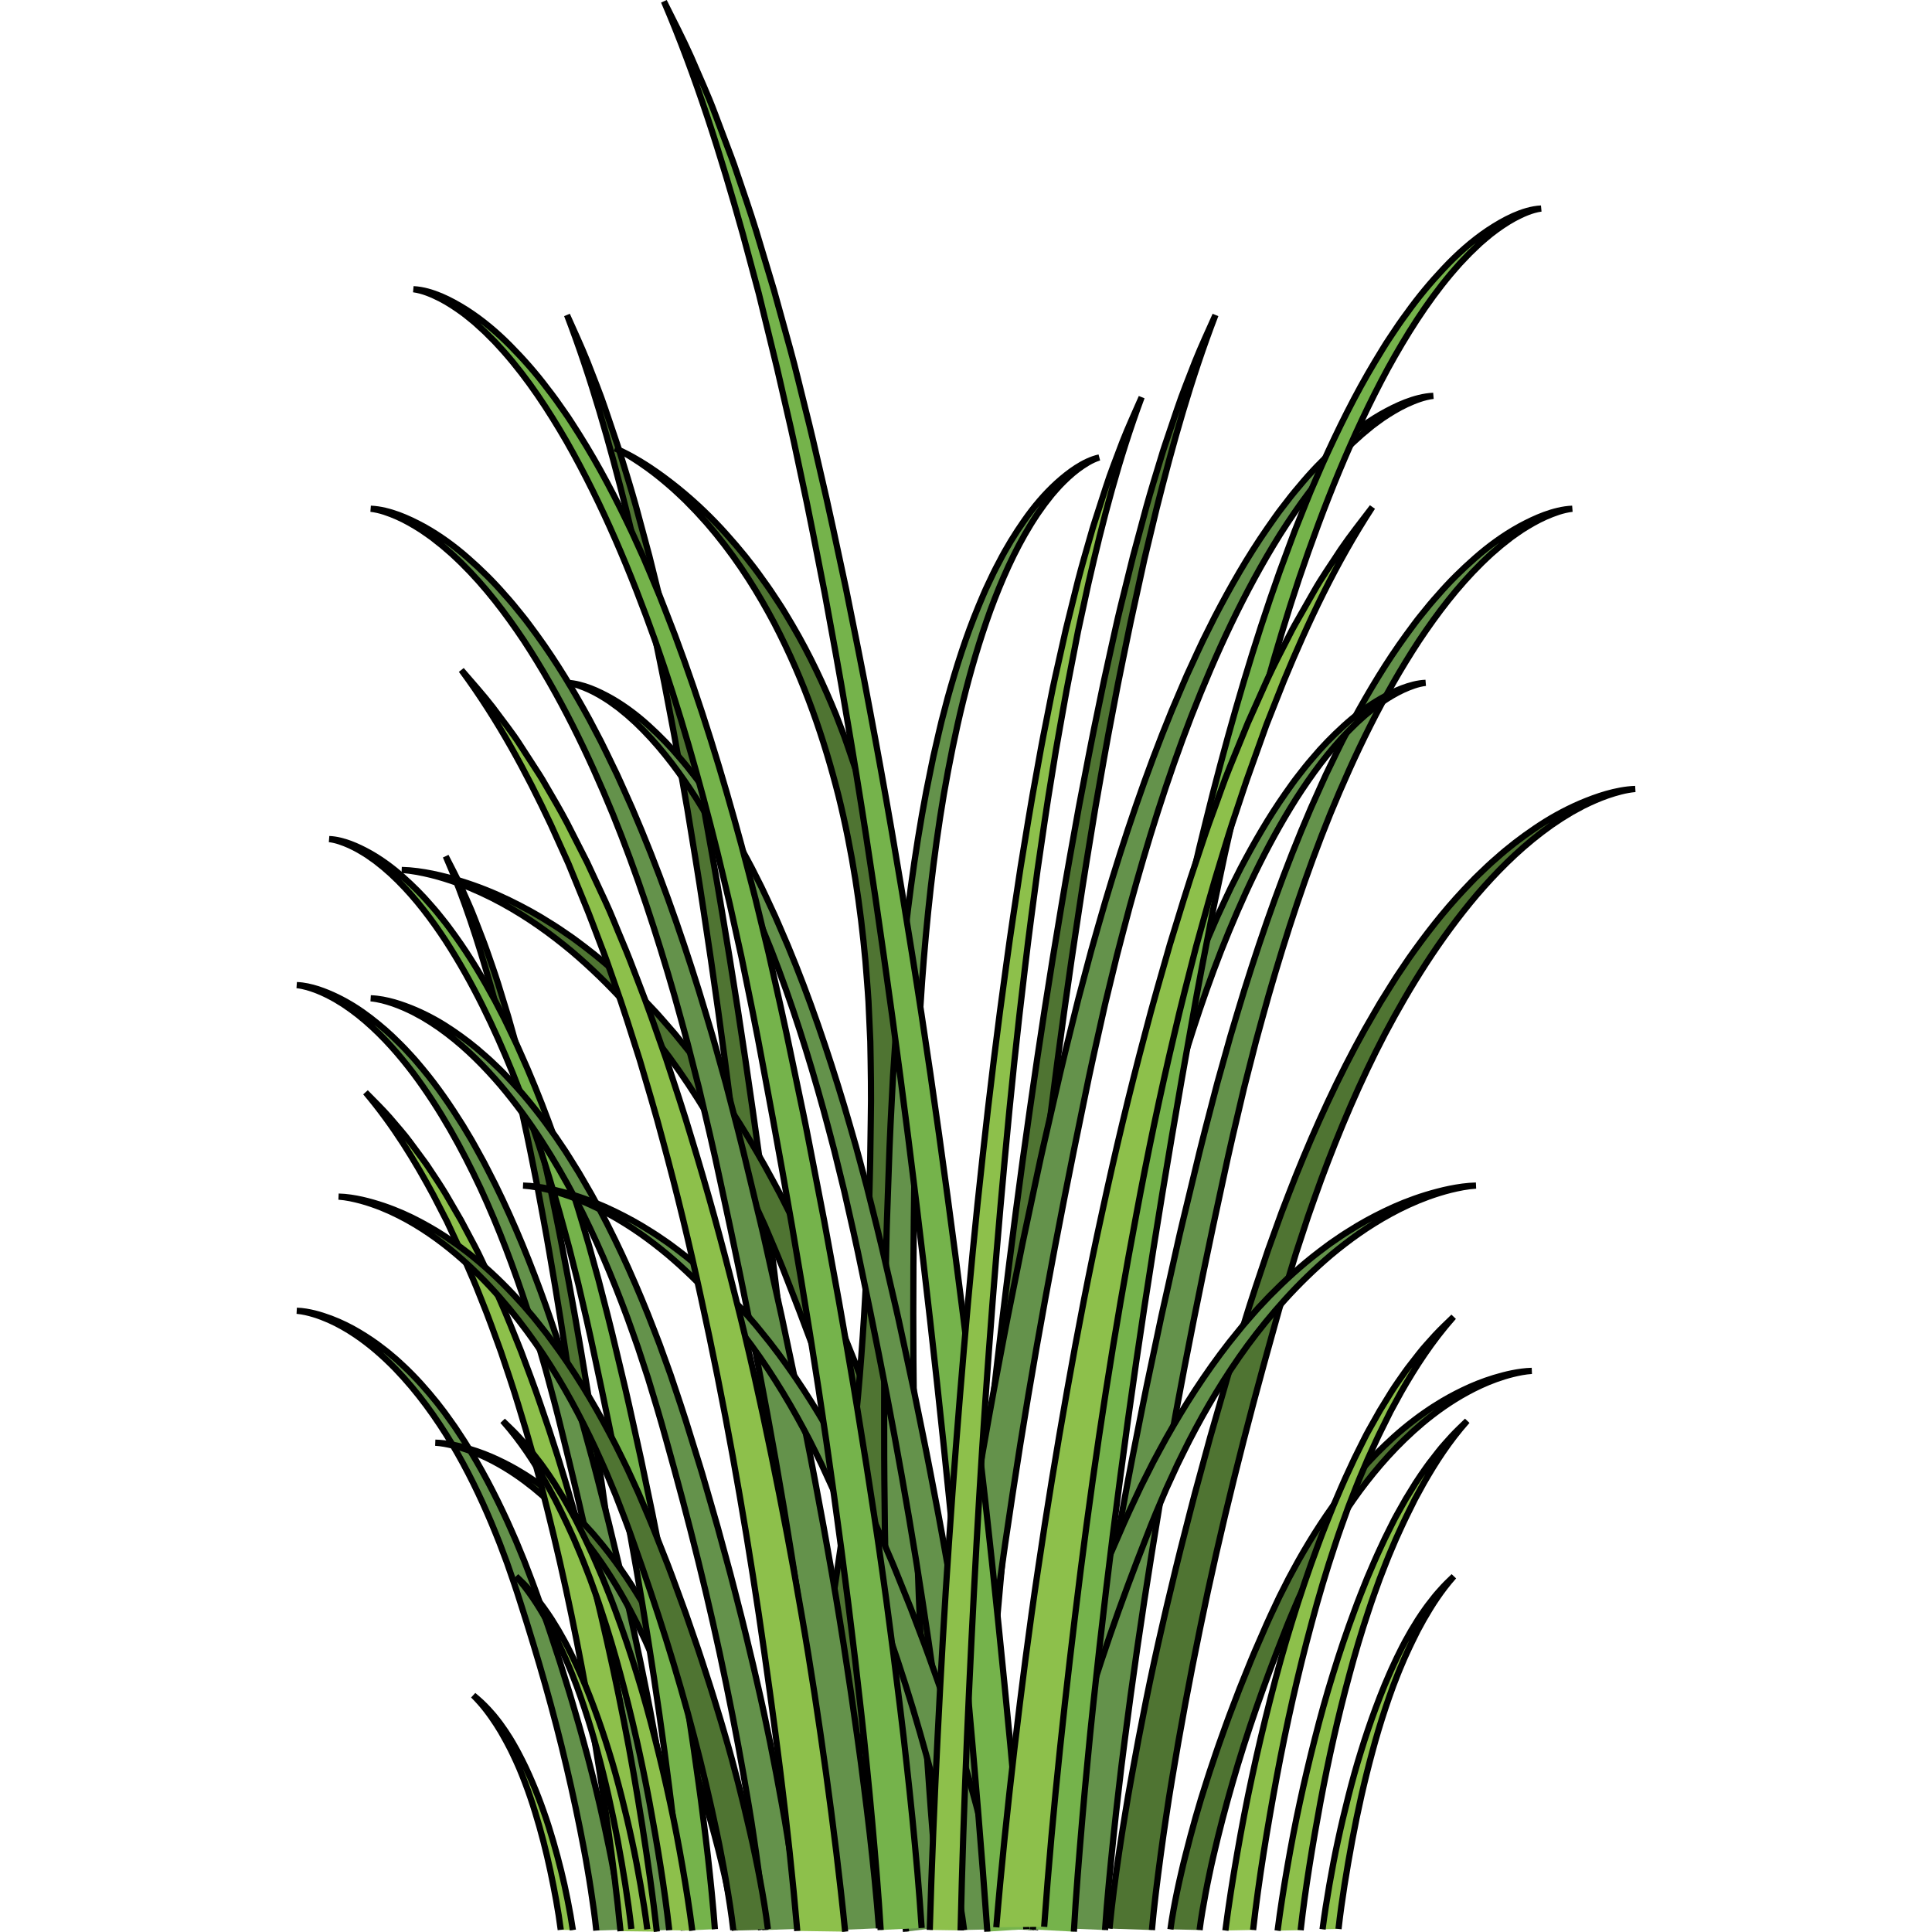
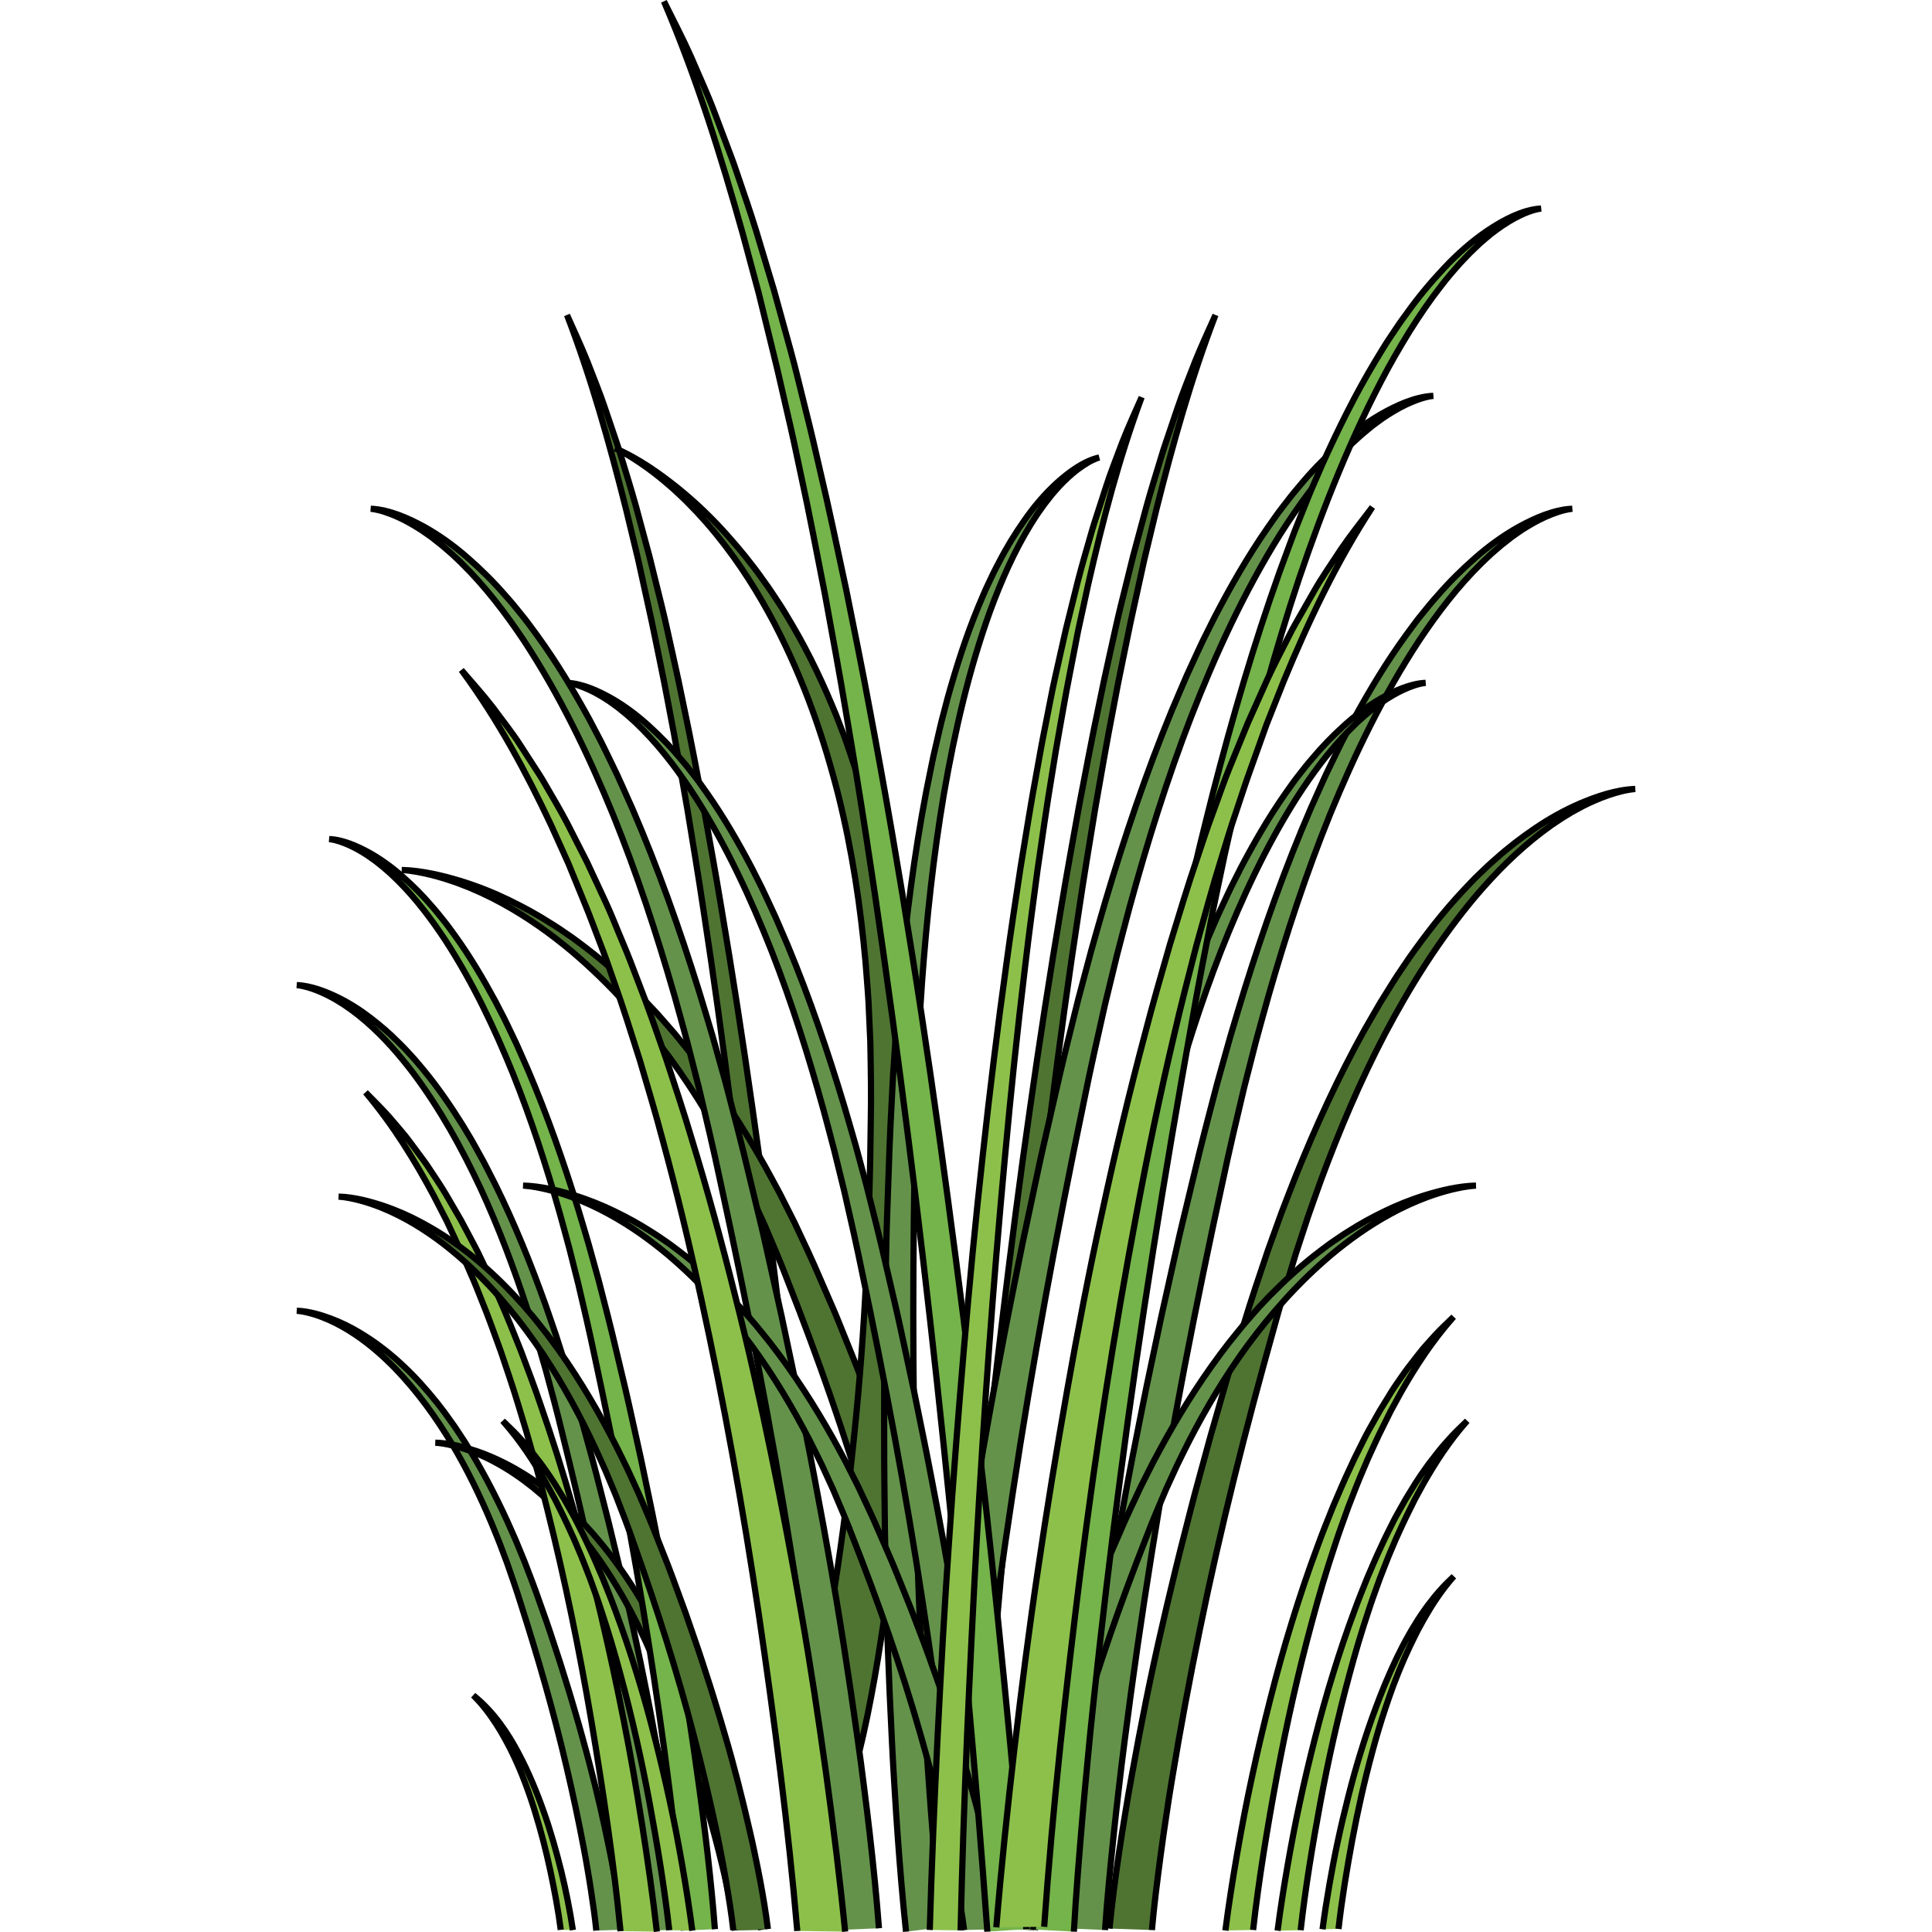
<svg xmlns="http://www.w3.org/2000/svg" version="1.1" id="Layer_1" width="800px" height="800px" viewBox="0 0 215.587 311.052" enable-background="new 0 0 215.587 311.052" xml:space="preserve">
  <g>
    <g>
-       <path fill="#4F7432" stroke="#000000" stroke-miterlimit="10" d="M53.617,310.528c-1.06-14.563-2.475-29.137-4.013-43.681    c-1.553-14.547-3.348-29.072-5.453-43.555c-1.04-7.244-2.178-14.474-3.439-21.686c-0.611-3.609-1.3-7.205-1.97-10.804    c-0.721-3.59-1.418-7.185-2.216-10.76c-0.383-1.791-0.772-3.581-1.203-5.361c-0.427-1.781-0.819-3.572-1.275-5.346l-1.335-5.333    l-1.456-5.304c-2.02-7.052-4.258-14.057-7.225-20.841c0.839,1.653,1.719,3.296,2.489,4.983c0.737,1.698,1.543,3.377,2.195,5.107    l0.999,2.589c0.33,0.864,0.678,1.724,0.97,2.599c0.608,1.744,1.226,3.487,1.783,5.246l1.625,5.289l1.503,5.319    c0.505,1.773,0.92,3.564,1.384,5.346c0.465,1.782,0.888,3.571,1.304,5.362c0.866,3.576,1.629,7.171,2.418,10.762    c0.737,3.599,1.494,7.196,2.171,10.805c1.394,7.212,2.666,14.443,3.839,21.688c1.192,7.242,2.258,14.501,3.26,21.766    c1.002,7.266,1.946,14.538,2.814,21.818c0.88,7.279,1.663,14.567,2.4,21.86c0.732,7.296,1.415,14.585,2,21.908" />
      <path fill="#64924B" stroke="#000000" stroke-miterlimit="10" d="M57.142,310.821c-0.26-3.323-0.646-6.701-1.04-10.053    c-0.204-1.679-0.406-3.358-0.637-5.036l-0.336-2.518l-0.364-2.516c-0.979-6.71-2.086-13.413-3.31-20.107    c-2.423-13.39-5.408-26.73-8.713-40.028c-0.798-3.331-1.699-6.637-2.594-9.947l-1.44-4.949c-0.498-1.647-1.036-3.286-1.552-4.93    c-2.149-6.558-4.582-13.069-7.536-19.452c-2.988-6.369-6.427-12.641-10.842-18.541c-2.234-2.934-4.701-5.787-7.675-8.352    c-0.38-0.314-0.751-0.636-1.139-0.946l-1.197-0.907l-1.253-0.867c-0.437-0.272-0.874-0.547-1.324-0.81    c-0.914-0.511-1.864-0.994-2.883-1.395c-1.022-0.388-2.095-0.746-3.257-0.864c1.174,0.042,2.32,0.314,3.399,0.656    c1.08,0.35,2.101,0.787,3.09,1.259c1.966,0.958,3.75,2.105,5.37,3.352c1.623,1.245,3.147,2.563,4.519,3.955    c0.344,0.348,0.711,0.685,1.035,1.042l0.987,1.065c0.671,0.705,1.255,1.447,1.878,2.173c2.434,2.928,4.522,5.992,6.46,9.098    l1.402,2.345c0.454,0.785,0.877,1.579,1.317,2.369l0.654,1.186c0.214,0.396,0.41,0.797,0.616,1.195l1.222,2.394    c3.162,6.409,5.794,12.94,8.14,19.516c0.565,1.648,1.152,3.293,1.699,4.944l1.586,4.962c0.991,3.317,1.99,6.637,2.88,9.961    l1.372,4.985c0.462,1.661,0.862,3.331,1.297,4.996l1.275,4.999l1.206,5.008c0.826,3.336,1.55,6.685,2.316,10.03    c0.383,1.672,0.72,3.35,1.082,5.024c0.353,1.676,0.722,3.35,1.047,5.029c1.385,6.707,2.561,13.437,3.638,20.177l0.399,2.528    l0.371,2.531c0.255,1.687,0.48,3.376,0.708,5.066c0.442,3.387,0.837,6.753,1.135,10.184" />
      <path fill="#64924B" stroke="#000000" stroke-miterlimit="10" d="M48.276,310.821c-0.22-2.178-0.545-4.393-0.878-6.59    c-0.173-1.101-0.343-2.201-0.538-3.302l-0.284-1.651l-0.307-1.65c-0.827-4.399-1.762-8.793-2.796-13.181    c-2.047-8.778-4.568-17.522-7.36-26.24c-0.674-2.184-1.435-4.351-2.191-6.521l-1.217-3.244c-0.421-1.079-0.875-2.154-1.311-3.232    c-1.815-4.299-3.87-8.567-6.366-12.752c-2.524-4.175-5.429-8.287-9.158-12.155c-1.887-1.923-3.971-3.794-6.483-5.475    c-0.321-0.206-0.635-0.417-0.962-0.62l-1.011-0.595l-1.059-0.568c-0.369-0.178-0.739-0.358-1.118-0.531    c-0.772-0.335-1.574-0.652-2.435-0.914c-0.863-0.255-1.769-0.489-2.752-0.567c0.992,0.027,1.959,0.206,2.871,0.43    c0.913,0.229,1.774,0.516,2.61,0.825c1.661,0.628,3.167,1.38,4.536,2.197c1.371,0.816,2.658,1.68,3.817,2.592    c0.29,0.228,0.6,0.449,0.875,0.683l0.834,0.698c0.567,0.462,1.06,0.948,1.586,1.424c2.056,1.92,3.82,3.928,5.456,5.964    l1.185,1.537c0.384,0.515,0.741,1.035,1.113,1.553l0.553,0.777c0.181,0.26,0.346,0.523,0.52,0.784l1.032,1.569    c2.671,4.201,4.894,8.483,6.876,12.794c0.477,1.08,0.973,2.158,1.435,3.241l1.34,3.253c0.837,2.174,1.681,4.351,2.433,6.53    l1.159,3.268c0.39,1.089,0.729,2.183,1.095,3.275l1.077,3.277l1.019,3.283c0.697,2.187,1.309,4.383,1.956,6.575    c0.323,1.096,0.608,2.196,0.914,3.294c0.298,1.098,0.61,2.196,0.884,3.297c1.17,4.397,2.164,8.808,3.073,13.227l0.337,1.657    l0.313,1.659c0.215,1.106,0.405,2.213,0.598,3.321c0.373,2.22,0.707,4.427,0.958,6.676" />
      <path fill="#4F7432" stroke="#000000" stroke-miterlimit="10" d="M70.578,310.821c-0.22-1.715-0.545-3.458-0.878-5.187    c-0.173-0.866-0.343-1.733-0.538-2.599l-0.284-1.299l-0.307-1.299c-0.827-3.463-1.762-6.922-2.796-10.376    c-2.047-6.91-4.568-13.793-7.36-20.655c-0.674-1.719-1.435-3.425-2.191-5.133l-1.217-2.554c-0.421-0.85-0.875-1.696-1.311-2.544    c-1.815-3.384-3.87-6.744-6.366-10.037c-2.524-3.286-5.429-6.523-9.158-9.568c-1.887-1.514-3.971-2.986-6.483-4.31    c-0.321-0.162-0.635-0.328-0.962-0.488l-1.011-0.468l-1.059-0.447c-0.369-0.14-0.739-0.282-1.118-0.418    c-0.772-0.264-1.574-0.513-2.435-0.72c-0.863-0.2-1.769-0.385-2.752-0.446c0.992,0.022,1.959,0.162,2.871,0.338    c0.913,0.18,1.774,0.406,2.61,0.649c1.661,0.494,3.167,1.086,4.536,1.73c1.371,0.643,2.658,1.323,3.817,2.041    c0.29,0.179,0.6,0.354,0.875,0.537l0.834,0.549c0.567,0.364,1.06,0.746,1.586,1.121c2.056,1.511,3.82,3.092,5.456,4.694    l1.185,1.21c0.384,0.405,0.741,0.815,1.113,1.222l0.553,0.612c0.181,0.205,0.346,0.411,0.52,0.617l1.032,1.235    c2.671,3.307,4.894,6.677,6.876,10.071c0.477,0.85,0.973,1.699,1.435,2.551l1.34,2.56c0.837,1.712,1.681,3.425,2.433,5.14    l1.159,2.572c0.39,0.857,0.729,1.719,1.095,2.578l1.077,2.58l1.019,2.584c0.697,1.722,1.309,3.45,1.956,5.176    c0.323,0.863,0.608,1.729,0.914,2.593c0.298,0.865,0.61,1.729,0.884,2.595c1.17,3.461,2.164,6.933,3.073,10.411l0.337,1.305    l0.313,1.306c0.215,0.87,0.405,1.742,0.598,2.614c0.373,1.748,0.707,3.485,0.958,5.255" />
      <path fill="#75B34B" stroke="#000000" stroke-miterlimit="10" d="M62.359,310.821c-0.26-3.836-0.646-7.736-1.04-11.605    c-0.204-1.938-0.406-3.877-0.637-5.814l-0.336-2.907l-0.364-2.905c-0.979-7.746-2.086-15.485-3.31-23.213    c-2.423-15.458-5.408-30.858-8.713-46.211c-0.798-3.846-1.699-7.662-2.594-11.483l-1.44-5.713    c-0.498-1.901-1.036-3.794-1.552-5.691c-2.149-7.57-4.582-15.088-7.536-22.456c-2.988-7.352-6.427-14.593-10.842-21.405    c-2.234-3.387-4.701-6.681-7.675-9.642c-0.38-0.363-0.751-0.734-1.139-1.092l-1.197-1.048l-1.253-1.001    c-0.437-0.314-0.874-0.631-1.324-0.935c-0.914-0.59-1.864-1.148-2.883-1.61c-1.022-0.448-2.095-0.861-3.257-0.998    c1.174,0.048,2.32,0.363,3.399,0.757c1.08,0.404,2.101,0.909,3.09,1.453c1.966,1.105,3.75,2.43,5.37,3.87    c1.623,1.438,3.147,2.959,4.519,4.565c0.344,0.401,0.711,0.791,1.035,1.202l0.987,1.229c0.671,0.814,1.255,1.67,1.878,2.508    c2.434,3.381,4.522,6.918,6.46,10.503l1.402,2.707c0.454,0.907,0.877,1.823,1.317,2.735l0.654,1.369    c0.214,0.458,0.41,0.92,0.616,1.38l1.222,2.764c3.162,7.398,5.794,14.938,8.14,22.531c0.565,1.902,1.152,3.801,1.699,5.707    l1.586,5.728c0.991,3.829,1.99,7.663,2.88,11.5l1.372,5.755c0.462,1.918,0.862,3.845,1.297,5.767l1.275,5.771l1.206,5.782    c0.826,3.852,1.55,7.718,2.316,11.579c0.383,1.93,0.72,3.867,1.082,5.8c0.353,1.935,0.722,3.867,1.047,5.805    c1.385,7.743,2.561,15.512,3.638,23.293l0.399,2.919l0.371,2.922c0.255,1.947,0.48,3.898,0.708,5.849    c0.442,3.91,0.837,7.796,1.135,11.757" />
      <path fill="#8DC04B" stroke="#000000" stroke-miterlimit="10" d="M42.551,310.704c-0.405-3.151-1.004-6.313-1.67-9.472    c-0.674-3.159-1.481-6.32-2.457-9.478c-0.481-1.579-1.016-3.158-1.618-4.736c-0.29-0.789-0.624-1.577-0.946-2.366    c-0.351-0.787-0.688-1.576-1.081-2.362c-0.188-0.393-0.379-0.787-0.593-1.179c-0.212-0.392-0.404-0.786-0.632-1.177l-0.665-1.176    l-0.731-1.173c-1.018-1.561-2.155-3.117-3.693-4.642c0.438,0.374,0.898,0.748,1.299,1.128c0.382,0.382,0.801,0.761,1.137,1.147    l0.514,0.579c0.17,0.193,0.35,0.386,0.498,0.581c0.311,0.389,0.627,0.777,0.91,1.168l0.823,1.173l0.757,1.177    c0.254,0.392,0.459,0.787,0.691,1.18c0.232,0.393,0.442,0.787,0.648,1.182c0.43,0.788,0.804,1.577,1.191,2.367    c0.359,0.79,0.729,1.58,1.056,2.37c0.675,1.581,1.283,3.163,1.836,4.746c0.564,1.583,1.06,3.166,1.519,4.749    c0.46,1.583,0.889,3.167,1.276,4.75c0.394,1.583,0.734,3.166,1.049,4.749c0.313,1.584,0.599,3.164,0.831,4.75" />
      <path fill="#8DC04B" stroke="#000000" stroke-miterlimit="10" d="M52.169,310.92c-1.114-11.289-2.808-22.612-4.704-33.921    c-1.921-11.311-4.238-22.623-7.065-33.924c-1.392-5.651-2.947-11.299-4.702-16.941c-0.846-2.822-1.82-5.639-2.763-8.458    c-1.027-2.815-2.013-5.632-3.167-8.441c-0.55-1.406-1.111-2.811-1.74-4.213c-0.623-1.402-1.187-2.808-1.859-4.206l-1.957-4.2    l-2.156-4.187c-3.004-5.571-6.367-11.123-10.932-16.554c1.302,1.331,2.671,2.658,3.86,4.011c1.133,1.359,2.38,2.708,3.374,4.086    l1.524,2.063c0.504,0.688,1.036,1.375,1.476,2.069c0.92,1.385,1.857,2.771,2.693,4.164l2.433,4.187l2.233,4.201    c0.75,1.401,1.353,2.809,2.037,4.214c0.684,1.405,1.3,2.812,1.906,4.221c1.264,2.815,2.36,5.636,3.497,8.457    c1.053,2.823,2.137,5.646,3.092,8.473c1.974,5.651,3.747,11.309,5.357,16.97c1.642,5.66,3.077,11.325,4.405,16.99    c1.33,5.665,2.565,11.332,3.675,16.999c1.13,5.667,2.1,11.335,2.994,17.003c0.887,5.67,1.694,11.331,2.339,17.012" />
    </g>
    <path fill="#4F7432" stroke="#000000" stroke-miterlimit="10" d="M82.538,310.293c-1.397-21.891-3.261-43.801-5.288-65.664   c-2.047-21.868-4.411-43.702-7.184-65.475c-1.37-10.889-2.87-21.759-4.531-32.6c-0.805-5.426-1.713-10.831-2.596-16.242   c-0.95-5.396-1.868-10.801-2.92-16.175c-0.505-2.692-1.018-5.383-1.585-8.06c-0.563-2.678-1.079-5.369-1.68-8.037l-1.759-8.017   l-1.919-7.974c-2.661-10.6-5.61-21.132-9.52-31.33c1.105,2.484,2.265,4.955,3.28,7.49c0.97,2.552,2.032,5.077,2.893,7.677   l1.316,3.892c0.435,1.299,0.894,2.591,1.277,3.907c0.801,2.621,1.615,5.242,2.349,7.886l2.141,7.951l1.981,7.996   c0.665,2.665,1.212,5.358,1.824,8.036c0.612,2.678,1.17,5.369,1.719,8.061c1.141,5.376,2.147,10.78,3.186,16.178   c0.971,5.41,1.968,10.817,2.861,16.243c1.837,10.842,3.513,21.713,5.058,32.603c1.571,10.887,2.976,21.799,4.295,32.721   c1.32,10.922,2.565,21.854,3.708,32.798c1.16,10.942,2.192,21.899,3.162,32.862c0.965,10.968,1.864,21.925,2.635,32.934" />
    <path fill="#4F7432" stroke="#000000" stroke-miterlimit="10" d="M108.974,310.293c1.397-21.891,3.261-43.801,5.288-65.664   c2.047-21.868,4.411-43.702,7.184-65.475c1.37-10.889,2.87-21.759,4.531-32.6c0.805-5.426,1.713-10.831,2.596-16.242   c0.95-5.396,1.868-10.801,2.92-16.175c0.505-2.692,1.018-5.383,1.585-8.06c0.563-2.678,1.079-5.369,1.68-8.037l1.759-8.017   l1.919-7.974c2.661-10.6,5.61-21.132,9.52-31.33c-1.105,2.484-2.265,4.955-3.28,7.49c-0.97,2.552-2.032,5.077-2.893,7.677   l-1.316,3.892c-0.435,1.299-0.894,2.591-1.277,3.907c-0.801,2.621-1.615,5.242-2.349,7.886l-2.141,7.951l-1.981,7.996   c-0.665,2.665-1.212,5.358-1.824,8.036c-0.612,2.678-1.17,5.369-1.719,8.061c-1.141,5.376-2.147,10.78-3.186,16.178   c-0.971,5.41-1.968,10.817-2.861,16.243c-1.837,10.842-3.513,21.713-5.058,32.603c-1.571,10.887-2.976,21.799-4.295,32.721   c-1.32,10.922-2.565,21.854-3.708,32.798c-1.16,10.942-2.192,21.899-3.162,32.862c-0.965,10.968-1.864,21.925-2.635,32.934" />
    <path fill="#4F7432" stroke="#000000" stroke-miterlimit="10" d="M100.184,280.584c-0.379-3.068-0.941-6.186-1.516-9.28   c-0.298-1.55-0.591-3.1-0.929-4.649l-0.489-2.324l-0.53-2.323c-1.428-6.194-3.041-12.382-4.826-18.562   c-3.533-12.361-7.884-24.675-12.704-36.952c-1.164-3.075-2.477-6.127-3.782-9.183l-2.1-4.568c-0.726-1.52-1.51-3.033-2.262-4.551   c-3.133-6.054-6.68-12.065-10.988-17.957c-4.357-5.879-9.371-11.669-15.807-17.116c-3.258-2.708-6.854-5.342-11.19-7.71   c-0.554-0.29-1.095-0.587-1.66-0.873l-1.745-0.838l-1.827-0.8c-0.638-0.251-1.275-0.505-1.93-0.748   c-1.332-0.472-2.717-0.918-4.204-1.288c-1.489-0.359-3.054-0.689-4.749-0.798c1.712,0.039,3.382,0.29,4.956,0.606   c1.575,0.323,3.063,0.727,4.506,1.162c2.867,0.884,5.467,1.943,7.829,3.094c2.366,1.15,4.588,2.366,6.589,3.651   c0.501,0.321,1.036,0.632,1.509,0.962l1.439,0.983c0.979,0.651,1.829,1.335,2.738,2.006c3.549,2.703,6.594,5.532,9.418,8.398   l2.045,2.165c0.662,0.725,1.279,1.458,1.921,2.187l0.954,1.095c0.312,0.366,0.598,0.736,0.898,1.104l1.782,2.21   c4.61,5.916,8.448,11.945,11.868,18.016c0.824,1.521,1.679,3.04,2.477,4.564l2.312,4.581c1.445,3.062,2.901,6.127,4.199,9.196   l2,4.602c0.673,1.534,1.258,3.075,1.891,4.612l1.859,4.615l1.759,4.623c1.204,3.08,2.26,6.172,3.376,9.259   c0.558,1.544,1.049,3.092,1.577,4.638c0.515,1.547,1.053,3.092,1.526,4.642c2.019,6.191,3.734,12.404,5.305,18.626l0.582,2.334   l0.541,2.337c0.372,1.557,0.7,3.117,1.032,4.677c0.644,3.126,1.221,6.234,1.654,9.401" />
    <path fill="#4F7432" stroke="#000000" stroke-miterlimit="10" d="M81.977,279.113c1.005-3.86,1.821-7.865,2.61-11.847   c0.384-1.999,0.773-3.996,1.111-6.013l0.526-3.017l0.478-3.035c1.258-8.098,2.298-16.273,3.132-24.515   c1.715-16.472,2.452-33.262,2.628-50.22c0.094-4.228,0.004-8.496-0.075-12.765l-0.292-6.451c-0.129-2.159-0.329-4.336-0.489-6.504   c-0.795-8.708-2.092-17.554-4.332-26.606c-2.303-9.058-5.413-18.309-10.344-27.799c-2.518-4.744-5.466-9.555-9.401-14.383   c-0.508-0.602-0.999-1.206-1.523-1.809l-1.638-1.804l-1.752-1.797c-0.624-0.593-1.247-1.19-1.896-1.781   c-1.329-1.177-2.733-2.346-4.29-3.469c-1.566-1.112-3.233-2.224-5.157-3.131c1.976,0.829,3.804,1.895,5.488,2.993   c1.683,1.108,3.225,2.274,4.701,3.456c2.923,2.373,5.453,4.835,7.662,7.299c2.215,2.464,4.23,4.941,5.954,7.4   c0.432,0.615,0.909,1.234,1.305,1.846L77.599,97c0.833,1.23,1.502,2.441,2.244,3.662c2.859,4.872,5.073,9.663,7.012,14.4   l1.361,3.537c0.43,1.174,0.803,2.337,1.207,3.506l0.595,1.752c0.191,0.582,0.35,1.158,0.526,1.737l1.034,3.471   c2.581,9.218,4.208,18.219,5.329,27.08c0.242,2.205,0.523,4.421,0.733,6.617l0.534,6.563c0.239,4.341,0.49,8.691,0.555,12.972   l0.16,6.446c0.061,2.151,0.015,4.27,0.027,6.407l-0.011,6.396l-0.132,6.361c-0.05,4.252-0.278,8.451-0.434,12.672   c-0.078,2.11-0.236,4.196-0.35,6.296c-0.13,2.095-0.231,4.198-0.412,6.277c-0.568,8.364-1.5,16.615-2.604,24.812l-0.423,3.071   l-0.472,3.056c-0.301,2.041-0.655,4.066-1.003,6.093c-0.724,4.052-1.518,8.051-2.507,12.056" />
    <path fill="#64924B" stroke="#000000" stroke-miterlimit="10" d="M107.804,304.035c0.343-5.246,0.851-10.578,1.37-15.87   c0.269-2.651,0.534-5.302,0.839-7.951l0.442-3.975l0.479-3.973c1.29-10.593,2.748-21.175,4.361-31.742   c3.192-21.139,7.125-42.197,11.481-63.191c1.052-5.259,2.239-10.477,3.417-15.703l1.898-7.813c0.656-2.599,1.365-5.188,2.045-7.783   c2.832-10.352,6.037-20.632,9.93-30.708c3.937-10.054,8.468-19.956,14.285-29.271c2.944-4.631,6.194-9.136,10.113-13.185   c0.5-0.496,0.99-1.004,1.501-1.493l1.577-1.432l1.651-1.368c0.576-0.429,1.152-0.863,1.744-1.279   c1.204-0.807,2.456-1.57,3.799-2.202c1.346-0.613,2.76-1.178,4.292-1.365c-1.547,0.066-3.057,0.496-4.478,1.036   c-1.423,0.552-2.768,1.243-4.072,1.987c-2.591,1.512-4.941,3.323-7.076,5.292c-2.139,1.966-4.146,4.046-5.954,6.243   c-0.453,0.549-0.936,1.081-1.364,1.644l-1.3,1.681c-0.885,1.113-1.653,2.284-2.474,3.43c-3.207,4.623-5.959,9.46-8.511,14.362   l-1.848,3.702c-0.599,1.24-1.156,2.493-1.736,3.74l-0.862,1.872c-0.282,0.626-0.54,1.258-0.812,1.887l-1.61,3.78   c-4.166,10.117-7.634,20.428-10.725,30.81c-0.744,2.601-1.518,5.198-2.238,7.804l-2.09,7.833   c-1.306,5.236-2.622,10.478-3.795,15.726l-1.808,7.87c-0.608,2.623-1.136,5.258-1.708,7.887l-1.68,7.892l-1.589,7.907   c-1.088,5.267-2.042,10.554-3.051,15.834c-0.504,2.64-0.948,5.288-1.425,7.932c-0.465,2.645-0.952,5.288-1.379,7.939   c-1.824,10.588-3.375,21.212-4.794,31.852l-0.526,3.991l-0.489,3.996c-0.336,2.663-0.632,5.33-0.933,7.998   c-0.582,5.347-1.103,10.661-1.495,16.077" />
    <path fill="#64924B" stroke="#000000" stroke-miterlimit="10" d="M87.182,310.733c-0.343-4.996-0.851-10.073-1.37-15.112   c-0.269-2.524-0.534-5.048-0.839-7.571l-0.442-3.785l-0.479-3.783c-1.29-10.087-2.748-20.164-4.361-30.226   c-3.192-20.129-7.125-40.182-11.481-60.173c-1.052-5.008-2.239-9.977-3.417-14.953l-1.898-7.439   c-0.656-2.475-1.365-4.94-2.045-7.411c-2.832-9.858-6.037-19.646-9.93-29.241c-3.937-9.574-8.468-19.003-14.285-27.873   c-2.944-4.41-6.194-8.7-10.113-12.555c-0.5-0.473-0.99-0.956-1.501-1.422l-1.577-1.364l-1.651-1.303   c-0.576-0.409-1.152-0.822-1.744-1.218c-1.204-0.769-2.456-1.495-3.799-2.097c-1.346-0.584-2.76-1.121-4.292-1.3   c1.547,0.063,3.057,0.473,4.478,0.986c1.423,0.526,2.768,1.184,4.072,1.892c2.591,1.439,4.941,3.164,7.076,5.039   c2.139,1.872,4.146,3.853,5.954,5.945c0.453,0.522,0.936,1.03,1.364,1.566l1.3,1.6c0.885,1.06,1.653,2.175,2.474,3.266   c3.207,4.402,5.959,9.008,8.511,13.676l1.848,3.525c0.599,1.181,1.156,2.374,1.736,3.561l0.862,1.783   c0.282,0.596,0.54,1.198,0.812,1.797l1.61,3.599c4.166,9.634,7.634,19.452,10.725,29.339c0.744,2.477,1.518,4.95,2.238,7.432   l2.09,7.459c1.306,4.986,2.622,9.978,3.795,14.975l1.808,7.494c0.608,2.497,1.136,5.007,1.708,7.51l1.68,7.515l1.589,7.529   c1.088,5.016,2.042,10.05,3.051,15.077c0.504,2.514,0.948,5.036,1.425,7.553c0.465,2.519,0.952,5.036,1.379,7.56   c1.824,10.082,3.375,20.199,4.794,30.331l0.526,3.801l0.489,3.805c0.336,2.535,0.632,5.076,0.933,7.616   c0.582,5.091,1.103,10.151,1.495,15.31" />
    <path fill="#64924B" stroke="#000000" stroke-miterlimit="10" d="M130.177,310.733c0.343-4.996,0.851-10.073,1.37-15.112   c0.269-2.524,0.534-5.048,0.839-7.571l0.442-3.785l0.479-3.783c1.29-10.087,2.748-20.164,4.361-30.226   c3.192-20.129,7.125-40.182,11.481-60.173c1.052-5.008,2.239-9.977,3.417-14.953l1.898-7.439c0.656-2.475,1.365-4.94,2.045-7.411   c2.832-9.858,6.037-19.646,9.93-29.241c3.937-9.574,8.468-19.003,14.285-27.873c2.944-4.41,6.194-8.7,10.113-12.555   c0.5-0.473,0.99-0.956,1.501-1.422l1.577-1.364l1.651-1.303c0.576-0.409,1.152-0.822,1.744-1.218   c1.204-0.769,2.456-1.495,3.799-2.097c1.346-0.584,2.76-1.121,4.292-1.3c-1.547,0.063-3.057,0.473-4.478,0.986   c-1.423,0.526-2.768,1.184-4.072,1.892c-2.591,1.439-4.941,3.164-7.076,5.039c-2.139,1.872-4.146,3.853-5.954,5.945   c-0.453,0.522-0.936,1.03-1.364,1.566l-1.3,1.6c-0.885,1.06-1.653,2.175-2.474,3.266c-3.207,4.402-5.959,9.008-8.511,13.676   l-1.848,3.525c-0.599,1.181-1.156,2.374-1.736,3.561l-0.862,1.783c-0.282,0.596-0.54,1.198-0.812,1.797l-1.61,3.599   c-4.166,9.634-7.634,19.452-10.725,29.339c-0.744,2.477-1.518,4.95-2.238,7.432l-2.09,7.459c-1.306,4.986-2.622,9.978-3.795,14.975   l-1.808,7.494c-0.608,2.497-1.136,5.007-1.708,7.51l-1.68,7.515l-1.589,7.529c-1.088,5.016-2.042,10.05-3.051,15.077   c-0.504,2.514-0.948,5.036-1.425,7.553c-0.465,2.519-0.952,5.036-1.379,7.56c-1.824,10.082-3.375,20.199-4.794,30.331l-0.526,3.801   l-0.489,3.805c-0.336,2.535-0.632,5.076-0.933,7.616c-0.582,5.091-1.103,10.151-1.495,15.31" />
    <path fill="#64924B" stroke="#000000" stroke-miterlimit="10" d="M103.838,310.297c-0.56-4.973-0.991-10.051-1.407-15.094   c-0.2-2.527-0.404-5.053-0.574-7.585l-0.267-3.795l-0.235-3.799c-0.617-10.131-1.089-20.276-1.424-30.43   c-0.702-20.308-0.756-40.65-0.437-60.995c0.046-5.091,0.215-10.163,0.375-15.241l0.356-7.612c0.14-2.536,0.326-5.07,0.487-7.606   c0.744-10.134,1.819-20.255,3.518-30.288c1.74-10.019,4.014-19.982,7.486-29.586c1.771-4.783,3.824-9.493,6.525-13.874   c0.348-0.54,0.685-1.089,1.044-1.624l1.119-1.578l1.193-1.529c0.424-0.488,0.847-0.981,1.287-1.459   c0.901-0.936,1.85-1.838,2.899-2.63c1.054-0.775,2.175-1.515,3.458-1.918c-1.315,0.292-2.54,0.92-3.671,1.637   c-1.131,0.729-2.171,1.578-3.168,2.469c-1.975,1.803-3.695,3.852-5.205,6.016c-1.514,2.162-2.897,4.412-4.089,6.742   c-0.299,0.582-0.627,1.154-0.902,1.746l-0.841,1.77c-0.577,1.176-1.046,2.388-1.563,3.586c-1.997,4.814-3.57,9.761-4.961,14.74   l-0.982,3.748c-0.312,1.252-0.585,2.511-0.88,3.767l-0.434,1.885c-0.14,0.629-0.259,1.261-0.389,1.891l-0.766,3.785   c-1.926,10.112-3.222,20.301-4.183,30.501c-0.215,2.551-0.455,5.102-0.649,7.655l-0.517,7.66   c-0.268,5.107-0.543,10.221-0.695,15.319l-0.27,7.653c-0.095,2.551-0.119,5.102-0.182,7.654l-0.156,7.654l-0.076,7.655   c-0.076,5.104-0.034,10.206-0.04,15.309c-0.003,2.552,0.047,5.102,0.069,7.654c0.031,2.551,0.044,5.103,0.109,7.653   c0.158,10.205,0.557,20.404,1.071,30.598l0.199,3.823l0.231,3.822c0.145,2.548,0.325,5.095,0.501,7.642   c0.371,5.103,0.788,10.166,1.334,15.307" />
    <path fill="#4F7432" stroke="#000000" stroke-miterlimit="10" d="M137.724,310.733c0.354-4.011,0.88-8.087,1.418-12.132   c0.279-2.026,0.553-4.053,0.868-6.078l0.458-3.039l0.496-3.037c1.335-8.098,2.843-16.188,4.512-24.266   c3.302-16.16,7.371-32.259,11.876-48.309c1.088-4.021,2.316-8.01,3.535-12.005l1.963-5.973c0.679-1.987,1.412-3.966,2.115-5.95   c2.929-7.914,6.245-15.773,10.272-23.476c4.073-7.686,8.76-15.256,14.778-22.377c3.046-3.54,6.408-6.984,10.461-10.08   c0.518-0.38,1.024-0.767,1.552-1.142l1.631-1.095l1.708-1.046c0.596-0.328,1.192-0.66,1.804-0.978c1.245-0.617,2.54-1.2,3.93-1.683   c1.392-0.469,2.855-0.9,4.44-1.043c-1.6,0.05-3.162,0.379-4.633,0.792c-1.473,0.422-2.863,0.95-4.212,1.519   c-2.68,1.156-5.111,2.54-7.32,4.045c-2.212,1.503-4.289,3.093-6.16,4.773c-0.468,0.419-0.969,0.827-1.411,1.257l-1.345,1.285   c-0.915,0.851-1.71,1.746-2.559,2.622c-3.318,3.534-6.164,7.232-8.805,10.979l-1.912,2.83c-0.619,0.948-1.196,1.906-1.796,2.859   l-0.892,1.431c-0.291,0.478-0.559,0.962-0.84,1.443l-1.666,2.889c-4.31,7.734-7.897,15.617-11.095,23.554   c-0.77,1.989-1.57,3.974-2.315,5.966l-2.162,5.988c-1.351,4.003-2.712,8.011-3.926,12.022l-1.87,6.017   c-0.629,2.005-1.176,4.02-1.767,6.029l-1.738,6.033l-1.644,6.044c-1.126,4.027-2.113,8.068-3.156,12.105   c-0.522,2.018-0.981,4.043-1.474,6.064c-0.481,2.022-0.985,4.043-1.427,6.069c-1.887,8.094-3.491,16.216-4.959,24.351l-0.544,3.051   l-0.506,3.055c-0.348,2.036-0.654,4.075-0.965,6.114c-0.602,4.087-1.141,8.15-1.547,12.291" />
-     <path fill="#64924B" stroke="#000000" stroke-miterlimit="10" d="M75.5,310.733c-0.289-3.275-0.718-6.603-1.157-9.907   c-0.227-1.655-0.451-3.309-0.709-4.963l-0.374-2.481l-0.405-2.48c-1.09-6.613-2.321-13.218-3.684-19.815   c-2.697-13.196-6.019-26.341-9.698-39.446c-0.889-3.283-1.891-6.54-2.887-9.803l-1.603-4.877c-0.554-1.623-1.153-3.238-1.727-4.858   c-2.392-6.462-5.099-12.879-8.388-19.169c-3.326-6.276-7.153-12.457-12.067-18.272c-2.487-2.891-5.232-5.703-8.542-8.231   c-0.423-0.31-0.836-0.627-1.268-0.932l-1.332-0.894l-1.395-0.854c-0.487-0.268-0.973-0.539-1.473-0.799   c-1.017-0.504-2.074-0.98-3.209-1.374c-1.137-0.383-2.331-0.735-3.626-0.852c1.307,0.041,2.582,0.31,3.783,0.646   c1.202,0.345,2.338,0.776,3.439,1.24c2.188,0.944,4.173,2.074,5.977,3.303c1.806,1.227,3.503,2.526,5.03,3.897   c0.382,0.342,0.791,0.675,1.152,1.026l1.098,1.049c0.747,0.695,1.397,1.426,2.09,2.141c2.709,2.886,5.033,5.905,7.19,8.965   l1.561,2.311c0.506,0.774,0.976,1.556,1.466,2.334l0.728,1.169c0.238,0.391,0.456,0.786,0.686,1.178l1.36,2.359   c3.519,6.315,6.449,12.752,9.059,19.233c0.629,1.624,1.282,3.245,1.891,4.872l1.765,4.89c1.103,3.269,2.215,6.541,3.206,9.817   l1.527,4.913c0.514,1.637,0.96,3.282,1.443,4.923l1.419,4.927l1.343,4.936c0.919,3.288,1.725,6.588,2.577,9.884   c0.426,1.648,0.801,3.301,1.204,4.951c0.393,1.651,0.804,3.301,1.165,4.956c1.541,6.609,2.851,13.241,4.05,19.883l0.444,2.491   l0.413,2.494c0.284,1.662,0.534,3.327,0.788,4.992c0.492,3.338,0.932,6.655,1.263,10.036" />
    <path fill="#4F7432" stroke="#000000" stroke-miterlimit="10" d="M70.328,310.733c-0.289-2.578-0.718-5.198-1.157-7.798   c-0.227-1.302-0.451-2.605-0.709-3.907l-0.374-1.953l-0.405-1.952c-1.09-5.205-2.321-10.405-3.684-15.597   c-2.697-10.387-6.019-20.735-9.698-31.05c-0.889-2.584-1.891-5.148-2.887-7.716l-1.603-3.839c-0.554-1.277-1.153-2.549-1.727-3.824   c-2.392-5.087-5.099-10.138-8.388-15.089c-3.326-4.94-7.153-9.806-12.067-14.383c-2.487-2.276-5.232-4.489-8.542-6.479   c-0.423-0.244-0.836-0.493-1.268-0.734l-1.332-0.704l-1.395-0.672c-0.487-0.211-0.973-0.424-1.473-0.629   c-1.017-0.397-2.074-0.771-3.209-1.082c-1.137-0.301-2.331-0.579-3.626-0.671c1.307,0.032,2.582,0.244,3.783,0.509   c1.202,0.271,2.338,0.611,3.439,0.976c2.188,0.743,4.173,1.633,5.977,2.6c1.806,0.966,3.503,1.988,5.03,3.068   c0.382,0.27,0.791,0.531,1.152,0.808l1.098,0.826c0.747,0.547,1.397,1.122,2.09,1.685c2.709,2.272,5.033,4.648,7.19,7.057   l1.561,1.819c0.506,0.609,0.976,1.225,1.466,1.838l0.728,0.92c0.238,0.307,0.456,0.618,0.686,0.927l1.36,1.857   c3.519,4.971,6.449,10.038,9.059,15.139c0.629,1.278,1.282,2.554,1.891,3.835l1.765,3.849c1.103,2.573,2.215,5.149,3.206,7.727   l1.527,3.867c0.514,1.289,0.96,2.584,1.443,3.875l1.419,3.878l1.343,3.885c0.919,2.588,1.725,5.186,2.577,7.78   c0.426,1.297,0.801,2.598,1.204,3.897c0.393,1.3,0.804,2.598,1.165,3.901c1.541,5.203,2.851,10.423,4.05,15.651l0.444,1.961   l0.413,1.963c0.284,1.308,0.534,2.619,0.788,3.93c0.492,2.627,0.932,5.238,1.263,7.9" />
-     <path fill="#4F7432" stroke="#000000" stroke-miterlimit="10" d="M145.398,310.733c0.244-1.965,0.605-3.963,0.974-5.945   c0.191-0.993,0.38-1.986,0.597-2.979l0.315-1.489l0.341-1.488c0.917-3.968,1.954-7.933,3.101-11.891   c2.27-7.919,5.066-15.808,8.163-23.673c0.748-1.97,1.592-3.925,2.43-5.883l1.349-2.927c0.467-0.974,0.97-1.943,1.454-2.915   c2.013-3.878,4.292-7.729,7.06-11.504c2.8-3.767,6.021-7.476,10.157-10.965c2.093-1.735,4.404-3.423,7.19-4.939   c0.356-0.186,0.704-0.376,1.067-0.559l1.121-0.537l1.174-0.513c0.41-0.161,0.819-0.323,1.24-0.479   c0.856-0.302,1.746-0.588,2.701-0.825c0.957-0.23,1.962-0.441,3.052-0.511c-1.1,0.025-2.173,0.186-3.184,0.388   c-1.012,0.207-1.968,0.466-2.895,0.744c-1.842,0.566-3.513,1.245-5.031,1.982c-1.521,0.737-2.948,1.516-4.234,2.339   c-0.322,0.206-0.666,0.405-0.97,0.616l-0.925,0.63c-0.629,0.417-1.176,0.855-1.759,1.285c-2.28,1.732-4.237,3.544-6.052,5.38   l-1.314,1.387c-0.426,0.464-0.822,0.934-1.234,1.401l-0.613,0.701c-0.2,0.234-0.384,0.471-0.577,0.707l-1.145,1.416   c-2.962,3.79-5.428,7.653-7.626,11.542c-0.529,0.975-1.079,1.947-1.591,2.924l-1.486,2.934c-0.928,1.962-1.864,3.925-2.698,5.891   l-1.285,2.948c-0.433,0.982-0.808,1.97-1.215,2.955l-1.194,2.957l-1.13,2.962c-0.774,1.973-1.452,3.954-2.169,5.932   c-0.359,0.989-0.674,1.981-1.013,2.971c-0.331,0.991-0.677,1.981-0.981,2.974c-1.297,3.966-2.4,7.946-3.409,11.932l-0.374,1.495   l-0.348,1.497c-0.239,0.997-0.45,1.997-0.663,2.996c-0.414,2.003-0.785,3.994-1.063,6.023" />
    <path fill="#64924B" stroke="#000000" stroke-miterlimit="10" d="M107.099,310.733c-0.289-4.384-0.718-8.839-1.157-13.261   c-0.227-2.215-0.451-4.43-0.709-6.644l-0.374-3.321l-0.405-3.32c-1.09-8.851-2.321-17.694-3.684-26.524   c-2.697-17.663-6.019-35.26-9.698-52.802c-0.889-4.395-1.891-8.755-2.887-13.121l-1.603-6.528   c-0.554-2.172-1.153-4.335-1.727-6.503c-2.392-8.65-5.099-17.24-8.388-25.659c-3.326-8.401-7.153-16.675-12.067-24.458   c-2.487-3.87-5.232-7.634-8.542-11.017c-0.423-0.415-0.836-0.839-1.268-1.248l-1.332-1.197l-1.395-1.143   c-0.487-0.359-0.973-0.721-1.473-1.069c-1.017-0.675-2.074-1.312-3.209-1.84c-1.137-0.512-2.331-0.984-3.626-1.14   c1.307,0.055,2.582,0.415,3.783,0.865c1.202,0.461,2.338,1.039,3.439,1.66c2.188,1.263,4.173,2.777,5.977,4.422   c1.806,1.643,3.503,3.381,5.03,5.217c0.382,0.458,0.791,0.904,1.152,1.374l1.098,1.404c0.747,0.93,1.397,1.908,2.09,2.866   c2.709,3.863,5.033,7.905,7.19,12.001l1.561,3.093c0.506,1.036,0.976,2.083,1.466,3.125l0.728,1.564   c0.238,0.523,0.456,1.051,0.686,1.577l1.36,3.158c3.519,8.454,6.449,17.069,9.059,25.745c0.629,2.174,1.282,4.343,1.891,6.521   l1.765,6.545c1.103,4.375,2.215,8.756,3.206,13.14l1.527,6.576c0.514,2.191,0.96,4.394,1.443,6.59l1.419,6.595l1.343,6.607   c0.919,4.401,1.725,8.819,2.577,13.23c0.426,2.206,0.801,4.419,1.204,6.628c0.393,2.21,0.804,4.419,1.165,6.634   c1.541,8.847,2.851,17.724,4.05,26.615l0.444,3.335l0.413,3.339c0.284,2.225,0.534,4.454,0.788,6.683   c0.492,4.468,0.932,8.908,1.263,13.434" />
    <path fill="#64924B" stroke="#000000" stroke-miterlimit="10" d="M118.245,310.733c0.289-4.384,0.718-8.839,1.157-13.261   c0.227-2.215,0.451-4.43,0.709-6.644l0.374-3.321l0.405-3.32c1.09-8.851,2.321-17.694,3.684-26.524   c2.697-17.663,6.019-35.26,9.698-52.802c0.889-4.395,1.891-8.755,2.887-13.121l1.603-6.528c0.554-2.172,1.153-4.335,1.727-6.503   c2.392-8.65,5.099-17.24,8.388-25.659c3.326-8.401,7.153-16.675,12.067-24.458c2.487-3.87,5.232-7.634,8.542-11.017   c0.423-0.415,0.836-0.839,1.268-1.248l1.332-1.197l1.395-1.143c0.487-0.359,0.973-0.721,1.473-1.069   c1.017-0.675,2.074-1.312,3.209-1.84c1.137-0.512,2.331-0.984,3.626-1.14c-1.307,0.055-2.582,0.415-3.783,0.865   c-1.202,0.461-2.338,1.039-3.439,1.66c-2.188,1.263-4.173,2.777-5.977,4.422c-1.806,1.643-3.503,3.381-5.03,5.217   c-0.382,0.458-0.791,0.904-1.152,1.374l-1.098,1.404c-0.747,0.93-1.397,1.908-2.09,2.866c-2.709,3.863-5.033,7.905-7.19,12.001   l-1.561,3.093c-0.506,1.036-0.976,2.083-1.466,3.125l-0.728,1.564c-0.238,0.523-0.456,1.051-0.686,1.577l-1.36,3.158   c-3.519,8.454-6.449,17.069-9.059,25.745c-0.629,2.174-1.282,4.343-1.891,6.521l-1.765,6.545c-1.103,4.375-2.215,8.756-3.206,13.14   l-1.527,6.576c-0.514,2.191-0.96,4.394-1.443,6.59l-1.419,6.595l-1.343,6.607c-0.919,4.401-1.725,8.819-2.577,13.23   c-0.426,2.206-0.801,4.419-1.204,6.628c-0.393,2.21-0.804,4.419-1.165,6.634c-1.541,8.847-2.851,17.724-4.05,26.615l-0.444,3.335   l-0.413,3.339c-0.284,2.225-0.534,4.454-0.788,6.683c-0.492,4.468-0.932,8.908-1.263,13.434" />
    <path fill="#64924B" stroke="#000000" stroke-miterlimit="10" d="M118.9,310.733c0.323-2.617,0.803-5.276,1.293-7.915   c0.254-1.322,0.504-2.644,0.792-3.966l0.418-1.983l0.452-1.981c1.218-5.284,2.594-10.562,4.116-15.832   c3.013-10.544,6.725-21.047,10.836-31.518c0.993-2.623,2.113-5.226,3.225-7.832l1.791-3.897c0.619-1.296,1.288-2.587,1.93-3.882   c2.673-5.163,5.698-10.291,9.372-15.316c3.716-5.015,7.993-9.953,13.483-14.6c2.779-2.31,5.846-4.557,9.545-6.576   c0.472-0.248,0.934-0.501,1.416-0.745l1.488-0.714l1.559-0.682c0.544-0.214,1.087-0.431,1.646-0.638   c1.136-0.403,2.318-0.783,3.586-1.098c1.27-0.306,2.605-0.587,4.051-0.681c-1.46,0.033-2.885,0.248-4.227,0.517   c-1.344,0.275-2.612,0.62-3.843,0.991c-2.445,0.754-4.663,1.657-6.678,2.639c-2.019,0.981-3.914,2.018-5.62,3.114   c-0.427,0.274-0.884,0.539-1.288,0.82l-1.227,0.838c-0.835,0.555-1.56,1.139-2.335,1.711c-3.027,2.306-5.624,4.718-8.033,7.163   l-1.744,1.847c-0.565,0.618-1.091,1.244-1.638,1.865l-0.814,0.934c-0.266,0.312-0.51,0.628-0.766,0.941l-1.52,1.885   c-3.932,5.046-7.205,10.189-10.123,15.367c-0.702,1.297-1.432,2.593-2.112,3.893l-1.972,3.907   c-1.232,2.612-2.475,5.226-3.582,7.844l-1.706,3.925c-0.574,1.308-1.073,2.623-1.613,3.934l-1.585,3.936l-1.5,3.944   c-1.027,2.627-1.928,5.264-2.88,7.897c-0.476,1.317-0.895,2.638-1.345,3.956c-0.439,1.319-0.898,2.638-1.302,3.96   c-1.722,5.281-3.185,10.58-4.525,15.887l-0.496,1.991l-0.461,1.993c-0.317,1.328-0.597,2.659-0.88,3.989   c-0.55,2.667-1.041,5.317-1.411,8.019" />
    <path fill="#64924B" stroke="#000000" stroke-miterlimit="10" d="M107.483,310.733c-0.323-2.617-0.803-5.276-1.293-7.915   c-0.254-1.322-0.504-2.644-0.792-3.966l-0.418-1.983l-0.452-1.981c-1.218-5.284-2.594-10.562-4.116-15.832   c-3.013-10.544-6.725-21.047-10.836-31.518c-0.993-2.623-2.113-5.226-3.225-7.832l-1.791-3.897   c-0.619-1.296-1.288-2.587-1.93-3.882c-2.673-5.163-5.698-10.291-9.372-15.316c-3.716-5.015-7.993-9.953-13.483-14.6   c-2.779-2.31-5.846-4.557-9.545-6.576c-0.472-0.248-0.934-0.501-1.416-0.745l-1.488-0.714l-1.559-0.682   c-0.544-0.214-1.087-0.431-1.646-0.638c-1.136-0.403-2.318-0.783-3.586-1.098c-1.27-0.306-2.605-0.587-4.051-0.681   c1.46,0.033,2.885,0.248,4.227,0.517c1.344,0.275,2.612,0.62,3.843,0.991c2.445,0.754,4.663,1.657,6.678,2.639   c2.019,0.981,3.914,2.018,5.62,3.114c0.427,0.274,0.884,0.539,1.288,0.82l1.227,0.838c0.835,0.555,1.56,1.139,2.335,1.711   c3.027,2.306,5.624,4.718,8.033,7.163l1.744,1.847c0.565,0.618,1.091,1.244,1.638,1.865l0.814,0.934   c0.266,0.312,0.51,0.628,0.766,0.941l1.52,1.885c3.932,5.046,7.205,10.189,10.123,15.367c0.702,1.297,1.432,2.593,2.112,3.893   l1.972,3.907c1.232,2.612,2.475,5.226,3.582,7.844l1.706,3.925c0.574,1.308,1.073,2.623,1.613,3.934l1.585,3.936l1.5,3.944   c1.027,2.627,1.928,5.264,2.88,7.897c0.476,1.317,0.895,2.638,1.345,3.956c0.439,1.319,0.898,2.638,1.302,3.96   c1.722,5.281,3.185,10.58,4.525,15.887l0.496,1.991l0.461,1.993c0.317,1.328,0.597,2.659,0.88,3.989   c0.55,2.667,1.041,5.317,1.411,8.019" />
-     <path fill="#75B34B" stroke="#000000" stroke-miterlimit="10" d="M94.056,310.733c-0.343-5.767-0.851-11.629-1.37-17.446   c-0.269-2.914-0.534-5.828-0.839-8.741l-0.442-4.37l-0.479-4.367c-1.29-11.645-2.748-23.278-4.361-34.895   c-3.192-23.238-7.125-46.388-11.481-69.467c-1.052-5.782-2.239-11.518-3.417-17.263l-1.898-8.588   c-0.656-2.857-1.365-5.703-2.045-8.555c-2.832-11.38-6.037-22.681-9.93-33.758c-3.937-11.053-8.468-21.938-14.285-32.178   c-2.944-5.091-6.194-10.044-10.113-14.494c-0.5-0.546-0.99-1.104-1.501-1.642l-1.577-1.575l-1.651-1.504   c-0.576-0.472-1.152-0.949-1.744-1.406c-1.204-0.888-2.456-1.726-3.799-2.421c-1.346-0.674-2.76-1.294-4.292-1.5   c1.547,0.073,3.057,0.546,4.478,1.138c1.423,0.607,2.768,1.366,4.072,2.184c2.591,1.662,4.941,3.653,7.076,5.817   c2.139,2.161,4.146,4.448,5.954,6.863c0.453,0.603,0.936,1.189,1.364,1.808l1.3,1.848c0.885,1.224,1.653,2.51,2.474,3.771   c3.207,5.082,5.959,10.399,8.511,15.788l1.848,4.07c0.599,1.363,1.156,2.741,1.736,4.111l0.862,2.058   c0.282,0.688,0.54,1.383,0.812,2.075l1.61,4.155c4.166,11.122,7.634,22.457,10.725,33.87c0.744,2.86,1.518,5.714,2.238,8.579   l2.09,8.611c1.306,5.756,2.622,11.519,3.795,17.288l1.808,8.652c0.608,2.883,1.136,5.78,1.708,8.67l1.68,8.676l1.589,8.692   c1.088,5.79,2.042,11.602,3.051,17.406c0.504,2.902,0.948,5.813,1.425,8.72c0.465,2.908,0.952,5.813,1.379,8.727   c1.824,11.639,3.375,23.319,4.794,35.016l0.526,4.387l0.489,4.393c0.336,2.927,0.632,5.86,0.933,8.792   c0.582,5.878,1.103,11.719,1.495,17.674" />
    <path fill="#75B34B" stroke="#000000" stroke-miterlimit="10" d="M125.161,310.995c0.343-6.056,0.851-12.212,1.37-18.321   c0.269-3.06,0.534-6.12,0.839-9.179l0.442-4.589l0.479-4.586c1.29-12.229,2.748-24.446,4.361-36.645   c3.192-24.404,7.125-48.715,11.481-72.952c1.052-6.072,2.239-12.096,3.417-18.129l1.898-9.019c0.656-3.001,1.365-5.989,2.045-8.985   c2.832-11.951,6.037-23.818,9.93-35.451c3.937-11.607,8.468-23.038,14.285-33.792c2.944-5.346,6.194-10.547,10.113-15.221   c0.5-0.573,0.99-1.159,1.501-1.724l1.577-1.654l1.651-1.58c0.576-0.496,1.152-0.997,1.744-1.477   c1.204-0.932,2.456-1.812,3.799-2.542c1.346-0.708,2.76-1.359,4.292-1.575c-1.547,0.076-3.057,0.573-4.478,1.196   c-1.423,0.637-2.768,1.435-4.072,2.294c-2.591,1.745-4.941,3.836-7.076,6.109c-2.139,2.27-4.146,4.671-5.954,7.207   c-0.453,0.633-0.936,1.249-1.364,1.898l-1.3,1.94c-0.885,1.285-1.653,2.636-2.474,3.96c-3.207,5.337-5.959,10.921-8.511,16.58   l-1.848,4.274c-0.599,1.431-1.156,2.878-1.736,4.317l-0.862,2.161c-0.282,0.722-0.54,1.453-0.812,2.179l-1.61,4.363   c-4.166,11.68-7.634,23.583-10.725,35.569c-0.744,3.003-1.518,6.001-2.238,9.01l-2.09,9.043   c-1.306,6.045-2.622,12.097-3.795,18.155l-1.808,9.086c-0.608,3.028-1.136,6.07-1.708,9.105l-1.68,9.111l-1.589,9.128   c-1.088,6.081-2.042,12.184-3.051,18.279c-0.504,3.048-0.948,6.105-1.425,9.157c-0.465,3.054-0.952,6.105-1.379,9.165   c-1.824,12.223-3.375,24.488-4.794,36.772l-0.526,4.608l-0.489,4.613c-0.336,3.074-0.632,6.154-0.933,9.233   c-0.582,6.172-1.103,12.307-1.495,18.561" />
    <path fill="#75B34B" stroke="#000000" stroke-miterlimit="10" d="M111.23,310.995c-1.866-26.21-4.356-52.44-7.063-78.616   c-2.734-26.181-5.892-52.323-9.596-78.39c-1.83-13.037-3.834-26.051-6.052-39.03c-1.075-6.496-2.288-12.967-3.468-19.445   c-1.269-6.461-2.495-12.932-3.9-19.366c-0.674-3.223-1.359-6.444-2.117-9.649c-0.752-3.206-1.441-6.428-2.245-9.622l-2.349-9.599   l-2.563-9.547c-3.555-12.691-7.494-25.3-12.716-37.509c1.476,2.974,3.025,5.932,4.381,8.968c1.296,3.056,2.715,6.078,3.864,9.191   l1.758,4.659c0.582,1.555,1.194,3.102,1.706,4.678c1.07,3.138,2.157,6.276,3.137,9.442l2.859,9.52l2.645,9.573   c0.889,3.191,1.619,6.415,2.436,9.622c0.818,3.207,1.562,6.428,2.296,9.651c1.524,6.437,2.868,12.906,4.255,19.369   c1.298,6.477,2.629,12.951,3.821,19.446c2.454,12.98,4.692,25.995,6.757,39.033c2.098,13.034,3.975,26.098,5.737,39.175   c1.763,13.076,3.426,26.165,4.953,39.268c1.549,13.101,2.927,26.218,4.223,39.344c1.289,13.131,2.49,26.25,3.52,39.43" />
    <path fill="#8DC04B" stroke="#000000" stroke-miterlimit="10" d="M106.924,310.797c0.469-20.721,1.428-41.483,2.561-62.21   c1.153-20.732,2.643-41.449,4.565-62.129c0.944-10.342,2.025-20.672,3.277-30.982c0.599-5.159,1.307-10.304,1.989-15.453   c0.753-5.139,1.472-10.284,2.333-15.407c0.408-2.565,0.825-5.129,1.299-7.683c0.47-2.555,0.89-5.12,1.401-7.667l1.484-7.652   l1.654-7.62c2.316-10.135,4.937-20.22,8.585-30.039c-1.049,2.4-2.157,4.79-3.109,7.233c-0.905,2.457-1.907,4.893-2.693,7.389   l-1.207,3.738c-0.399,1.247-0.822,2.49-1.166,3.751c-0.723,2.514-1.46,5.027-2.111,7.559l-1.889,7.61l-1.718,7.644   c-0.578,2.548-1.03,5.116-1.552,7.674c-0.522,2.558-0.985,5.124-1.44,7.692c-0.955,5.13-1.766,10.278-2.613,15.423   c-0.775,5.153-1.576,10.304-2.268,15.467c-1.437,10.321-2.704,20.66-3.832,31.012c-1.155,10.349-2.134,20.714-3.023,31.084   c-0.89,10.37-1.699,20.746-2.402,31.127c-0.72,10.381-1.304,20.769-1.824,31.16c-0.514,10.395-0.959,20.777-1.267,31.2" />
    <path fill="#8DC04B" stroke="#000000" stroke-miterlimit="10" d="M120.378,310.213c1.364-19.127,3.49-38.306,5.885-57.459   c2.427-19.158,5.375-38.312,8.996-57.445c1.783-9.568,3.779-19.129,6.04-28.677c1.088-4.777,2.346-9.544,3.563-14.314   c1.328-4.763,2.601-9.531,4.096-14.282c0.712-2.379,1.438-4.756,2.254-7.127c0.808-2.371,1.539-4.749,2.411-7.114l2.54-7.104   l2.803-7.079c3.907-9.419,8.288-18.802,14.255-27.97c-1.703,2.246-3.496,4.484-5.051,6.767c-1.48,2.294-3.111,4.571-4.41,6.898   l-1.989,3.485c-0.658,1.163-1.353,2.322-1.925,3.495c-1.2,2.341-2.421,4.682-3.511,7.037l-3.167,7.077l-2.903,7.103   c-0.976,2.368-1.757,4.751-2.645,7.126c-0.889,2.375-1.687,4.757-2.472,7.139c-1.64,4.761-3.058,9.534-4.531,14.306   c-1.361,4.777-2.764,9.553-3.996,14.336c-2.549,9.563-4.833,19.139-6.903,28.722c-2.112,9.581-3.95,19.171-5.648,28.764   c-1.7,9.592-3.275,19.187-4.685,28.785c-1.437,9.597-2.663,19.196-3.789,28.797c-1.117,9.604-2.127,19.193-2.924,28.817" />
    <path fill="#8DC04B" stroke="#000000" stroke-miterlimit="10" d="M154.017,310.723c0.929-8.238,2.3-16.504,3.827-24.761   c1.545-8.259,3.392-16.521,5.629-24.778c1.102-4.129,2.328-8.257,3.708-12.381c0.665-2.063,1.429-4.123,2.168-6.184   c0.804-2.059,1.576-4.119,2.477-6.174c0.43-1.028,0.868-2.057,1.358-3.082c0.485-1.026,0.926-2.054,1.448-3.078l1.523-3.074   l1.675-3.066c2.332-4.08,4.939-8.148,8.462-12.136c-1.003,0.978-2.058,1.954-2.975,2.948c-0.874,0.998-1.836,1.989-2.605,2.999   l-1.178,1.514c-0.389,0.505-0.801,1.009-1.141,1.518c-0.712,1.016-1.437,2.032-2.085,3.053l-1.886,3.067l-1.734,3.077   c-0.583,1.026-1.053,2.056-1.584,3.085c-0.532,1.028-1.012,2.058-1.484,3.089c-0.985,2.06-1.841,4.124-2.729,6.187   c-0.824,2.065-1.671,4.13-2.419,6.196c-1.546,4.133-2.939,8.269-4.208,12.406c-1.293,4.137-2.428,8.276-3.481,12.415   c-1.054,4.139-2.037,8.278-2.923,12.417c-0.902,4.139-1.682,8.277-2.404,12.416c-0.717,4.14-1.371,8.272-1.903,12.418" />
    <path fill="#8DC04B" stroke="#000000" stroke-miterlimit="10" d="M60.015,310.759c-0.772-6.843-1.911-13.71-3.179-20.569   c-1.284-6.861-2.818-13.724-4.676-20.583c-0.916-3.43-1.934-6.859-3.08-10.284c-0.553-1.714-1.187-3.425-1.801-5.137   c-0.668-1.71-1.309-3.422-2.057-5.129c-0.357-0.854-0.721-1.708-1.128-2.56c-0.403-0.852-0.769-1.706-1.203-2.557l-1.265-2.554   l-1.392-2.547c-1.937-3.39-4.103-6.769-7.03-10.081c0.833,0.813,1.71,1.623,2.472,2.449c0.726,0.829,1.525,1.652,2.164,2.492   l0.978,1.257c0.324,0.42,0.665,0.838,0.948,1.261c0.592,0.844,1.194,1.688,1.732,2.536l1.567,2.548l1.44,2.556   c0.484,0.852,0.874,1.708,1.316,2.562c0.442,0.854,0.841,1.71,1.233,2.566c0.818,1.711,1.529,3.426,2.267,5.14   c0.684,1.715,1.388,3.43,2.01,5.147c1.285,3.433,2.441,6.869,3.495,10.306c1.074,3.437,2.017,6.875,2.892,10.313   c0.876,3.438,1.692,6.876,2.429,10.315c0.749,3.438,1.397,6.876,1.997,10.314c0.595,3.439,1.139,6.872,1.581,10.316" />
-     <path fill="#8DC04B" stroke="#000000" stroke-miterlimit="10" d="M53.917,310.558c-0.534-4.737-1.323-9.491-2.201-14.239   c-0.889-4.749-1.951-9.5-3.237-14.248c-0.634-2.374-1.339-4.748-2.132-7.119c-0.382-1.186-0.822-2.371-1.247-3.556   c-0.462-1.184-0.906-2.369-1.424-3.55c-0.247-0.591-0.499-1.183-0.781-1.772c-0.279-0.59-0.533-1.181-0.833-1.77l-0.876-1.768   l-0.963-1.763c-1.341-2.346-2.84-4.686-4.866-6.979c0.577,0.563,1.184,1.124,1.711,1.695c0.503,0.574,1.056,1.144,1.498,1.725   l0.677,0.87c0.224,0.29,0.461,0.58,0.656,0.873c0.41,0.584,0.826,1.168,1.199,1.755l1.085,1.764l0.997,1.769   c0.335,0.59,0.605,1.183,0.911,1.774c0.306,0.591,0.582,1.184,0.854,1.776c0.566,1.185,1.059,2.371,1.569,3.558   c0.474,1.187,0.961,2.375,1.391,3.563c0.889,2.376,1.69,4.755,2.42,7.134c0.744,2.379,1.396,4.759,2.002,7.139   c0.606,2.38,1.171,4.76,1.681,7.14c0.519,2.38,0.967,4.76,1.382,7.14c0.412,2.38,0.789,4.757,1.095,7.141" />
    <path fill="#8DC04B" stroke="#000000" stroke-miterlimit="10" d="M161.67,310.759c0.772-6.843,1.911-13.71,3.179-20.569   c1.284-6.861,2.818-13.724,4.676-20.583c0.916-3.43,1.934-6.859,3.08-10.284c0.553-1.714,1.187-3.425,1.801-5.137   c0.668-1.71,1.309-3.422,2.057-5.129c0.357-0.854,0.721-1.708,1.128-2.56c0.403-0.852,0.769-1.706,1.203-2.557l1.265-2.554   l1.392-2.547c1.937-3.39,4.103-6.769,7.03-10.081c-0.833,0.813-1.71,1.623-2.472,2.449c-0.726,0.829-1.525,1.652-2.164,2.492   l-0.978,1.257c-0.324,0.42-0.665,0.838-0.948,1.261c-0.592,0.844-1.194,1.688-1.732,2.536l-1.567,2.548l-1.44,2.556   c-0.484,0.852-0.874,1.708-1.316,2.562c-0.442,0.854-0.841,1.71-1.233,2.566c-0.818,1.711-1.529,3.426-2.267,5.14   c-0.684,1.715-1.388,3.43-2.01,5.147c-1.285,3.433-2.441,6.869-3.495,10.306c-1.074,3.437-2.017,6.875-2.892,10.313   c-0.876,3.438-1.692,6.876-2.429,10.315c-0.749,3.438-1.397,6.876-1.997,10.314c-0.595,3.439-1.139,6.872-1.581,10.316" />
    <path fill="#8DC04B" stroke="#000000" stroke-miterlimit="10" d="M167.767,310.558c0.534-4.737,1.323-9.491,2.201-14.239   c0.889-4.749,1.951-9.5,3.237-14.248c0.634-2.374,1.339-4.748,2.132-7.119c0.382-1.186,0.822-2.371,1.247-3.556   c0.462-1.184,0.906-2.369,1.424-3.55c0.247-0.591,0.499-1.183,0.781-1.772c0.279-0.59,0.533-1.181,0.833-1.77l0.876-1.768   l0.963-1.763c1.341-2.346,2.84-4.686,4.866-6.979c-0.577,0.563-1.184,1.124-1.711,1.695c-0.503,0.574-1.056,1.144-1.498,1.725   l-0.677,0.87c-0.224,0.29-0.461,0.58-0.656,0.873c-0.41,0.584-0.826,1.168-1.199,1.755l-1.085,1.764l-0.997,1.769   c-0.335,0.59-0.605,1.183-0.911,1.774c-0.306,0.591-0.582,1.184-0.854,1.776c-0.566,1.185-1.059,2.371-1.569,3.558   c-0.474,1.187-0.961,2.375-1.391,3.563c-0.889,2.376-1.69,4.755-2.42,7.134c-0.744,2.379-1.396,4.759-2.002,7.139   c-0.606,2.38-1.171,4.76-1.681,7.14c-0.519,2.38-0.967,4.76-1.382,7.14c-0.412,2.38-0.789,4.757-1.095,7.141" />
    <path fill="#8DC04B" stroke="#000000" stroke-miterlimit="10" d="M80.63,310.882c-1.468-16.971-3.699-33.993-6.199-50.992   c-2.532-17.004-5.584-34.008-9.309-50.997c-1.835-8.495-3.883-16.986-6.195-25.467c-1.114-4.243-2.398-8.477-3.641-12.715   c-1.353-4.231-2.653-8.467-4.173-12.689c-0.725-2.114-1.464-4.226-2.292-6.333c-0.821-2.107-1.565-4.221-2.449-6.323l-2.578-6.314   l-2.841-6.294c-3.958-8.375-8.389-16.72-14.405-24.885c1.715,2.001,3.52,3.996,5.086,6.029c1.492,2.043,3.136,4.071,4.446,6.142   l2.008,3.102c0.664,1.035,1.366,2.067,1.944,3.111c1.212,2.082,2.447,4.165,3.548,6.26l3.205,6.294l2.942,6.316   c0.989,2.105,1.783,4.223,2.684,6.334c0.902,2.111,1.713,4.228,2.511,6.345c1.666,4.231,3.11,8.473,4.608,12.713   c1.387,4.244,2.816,8.487,4.074,12.737c2.601,8.496,4.937,17.001,7.058,25.511c2.164,8.509,4.054,17.025,5.805,25.541   c1.752,8.517,3.38,17.035,4.842,25.554c1.489,8.519,2.768,17.04,3.946,25.56c1.169,8.524,2.231,17.034,3.082,25.574" />
  </g>
</svg>